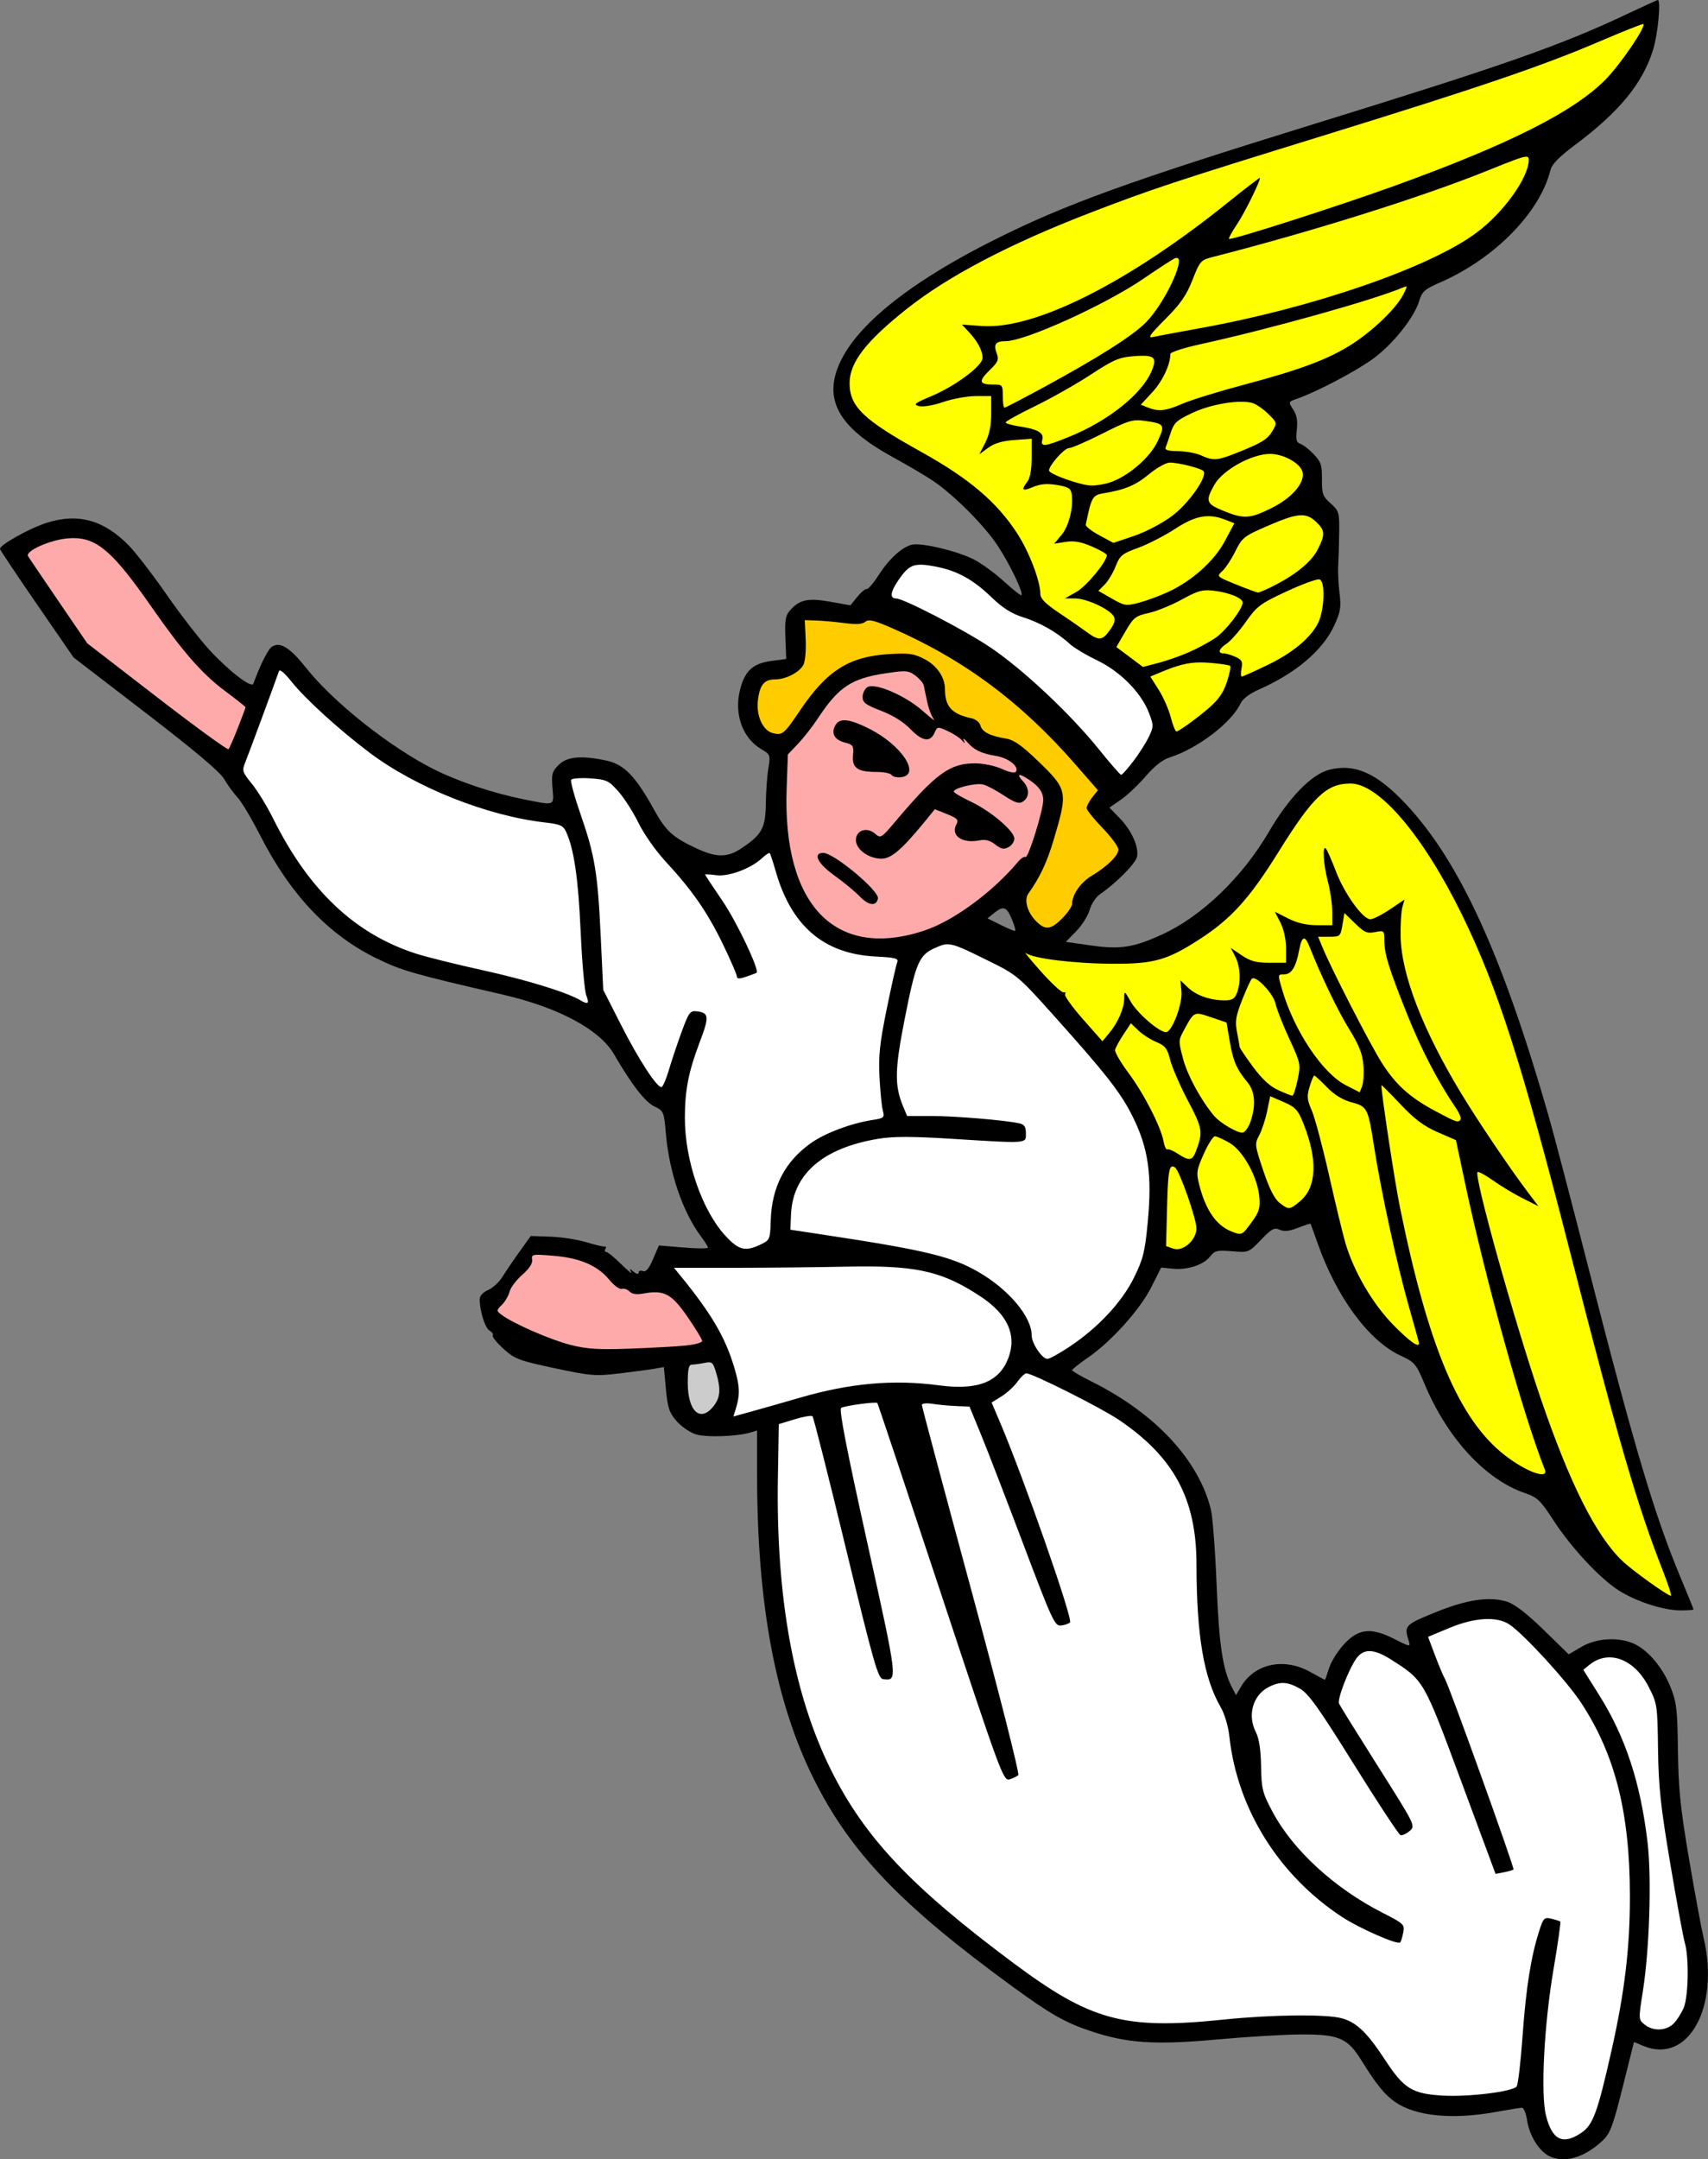
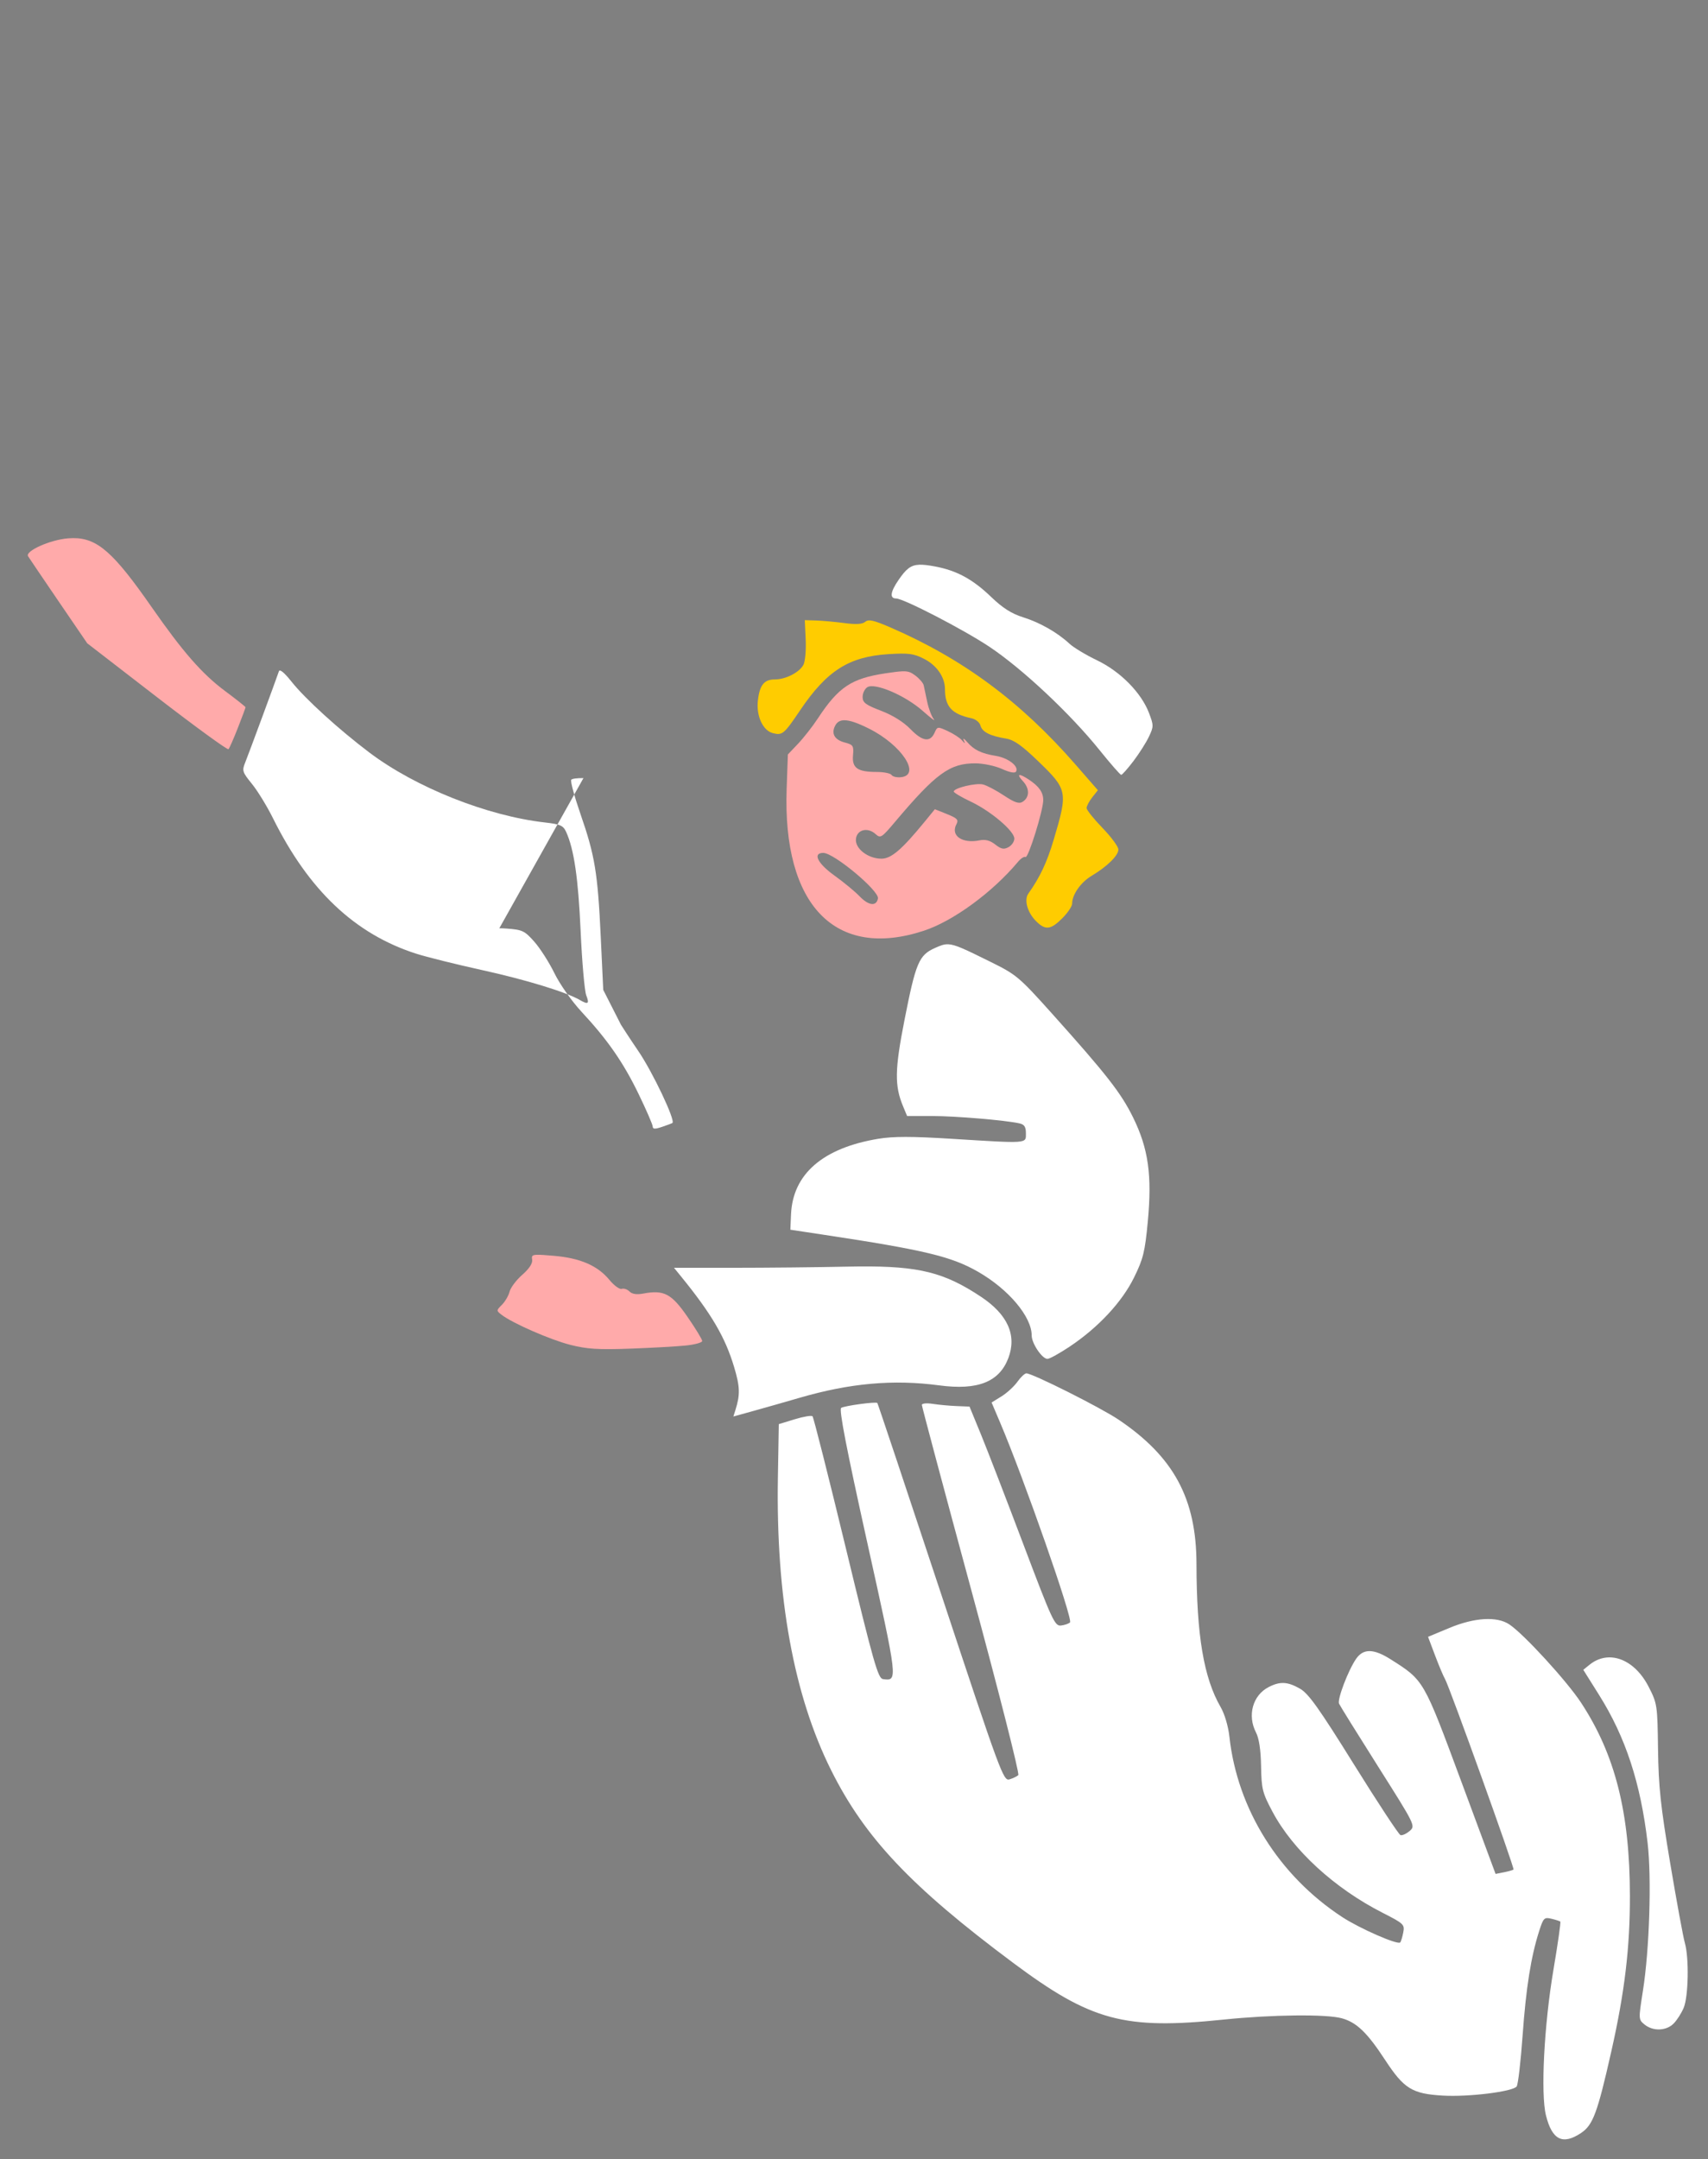
<svg xmlns="http://www.w3.org/2000/svg" version="1.1" viewBox="0 0 787.95 995.79">
  <rect x="0" y="0" width="787.95" height="995.79" fill="#808080" stroke="none" />
  <g stroke-width="1.333">
-     <path transform="translate(-81.786 -74.308)" d="m846.59 74.308c-0.259 0-6.742 2.957-14.406 6.572-30.517 14.395-56.23 23.431-142.92 50.221-86.825 26.831-115.92 37.352-148.67 53.77-43.231 21.671-68.697 43.447-73.557 62.898-3.471 13.896 4.557 25.25 26.273 37.156 7.191 3.943 15.697 8.944 18.9 11.115 9.784 6.629 23.889 20.802 29.963 30.107 5.655 8.664 11.851 21.633 10.826 22.658-0.286 0.286-3.925-2.592-8.086-6.394s-10.421-8.361-13.91-10.129c-7.755-3.93-24.299-7.844-28.594-6.766-4.624 1.161-10.505 6.565-15.334 14.09-2.338 3.644-4.787 6.492-5.439 6.33-0.653-0.162-2.613 1.466-4.357 3.619l-3.172 3.916-9.25-1.654c-10.208-1.824-14.119-1.018-18.461 3.801-2.236 2.482-2.599 4.503-2.281 12.766l0.377 9.818-6.973 0.924c-8.495 1.127-12.273 4.703-14.418 13.646-2.653 11.058 1.321 21.953 9.838 26.979 4.244 2.504 4.329 2.732 3.314 8.896-0.573 3.48-1.1 10.826-1.17 16.326-0.143 11.215-1.772 14.197-11.217 20.525-6.47 4.335-11.507 4.367-20.6 0.135-11.249-5.237-14.291-8.029-19.979-18.334-8.275-14.995-13.64-20.5-21.646-22.217-11.636-2.495-18.251-1.901-22.141 1.988-3.042 3.042-3.362 4.247-2.83 10.666 0.695 8.384 1.362 8.127-13.342 5.174-14.018-2.815-29.752-8.053-40.943-13.629-20.415-10.171-46.643-30.918-59.383-46.975-7.381-9.303-11.938-12.156-15.688-9.822-1.835 1.143-5.343 8.086-8.666 17.156-0.792 2.161-11.199-5.841-20.092-15.445-4.54-4.904-13.439-16.382-19.773-25.504-6.334-9.122-14.196-19.344-17.473-22.715-11.511-11.844-23.426-15.17-37.924-10.586-7.913 2.502-21.736 10.213-21.611 12.055 0.032 0.474 7.682 11.929 17 25.455l16.943 24.594 33.332 25.605c22.489 17.277 34.238 27.18 36.113 30.438 1.528 2.656 4.303 6.464 6.166 8.465 1.864 2 6.526 9.802 10.361 17.336 14.037 27.576 31.642 46.165 54.027 57.047 11.479 5.58 16.978 7.153 58 16.598 25.699 5.917 44.709 16.098 51.318 27.482 8.172 14.077 14.324 22.032 18.619 24.08 4.303 2.052 4.437 2.37 5.332 12.635 1.565 17.94 7.801 36.158 16.213 47.371 1.751 2.334 3.184 4.638 3.184 5.119 0 0.481-5.092 0.452-11.314-0.066l-11.312-0.941-2.699 6.293c-1.916 4.469-3.274 6.073-4.686 5.531-1.093-0.42-1.988-0.109-1.988 0.691 0 0.903-0.856 0.761-2.256-0.375-1.944-1.577-2.101-1.554-1.137 0.17 0.615 1.1-1.464-0.549-4.619-3.666-3.155-3.117-6.279-5.666-6.941-5.666s-0.824-0.616-0.359-1.367c0.464-0.751 0.349-1.248-0.256-1.102-0.605 0.146-4.438-0.75-8.52-1.99-4.082-1.241-11.523-2.394-16.537-2.564l-9.117-0.311-5.252 7.334c-2.889 4.033-6.437 9.25-7.885 11.594-1.448 2.344-4.392 5.04-6.543 5.992-2.475 1.096-3.899 2.713-3.879 4.406 0.065 5.47 2.526 13.174 4.574 14.32 1.164 0.651 1.819 1.664 1.457 2.25-0.362 0.586 1.876 3.355 4.973 6.156 5.182 4.687 7.062 5.398 23.596 8.916 16.74 3.562 18.786 3.724 30 2.391 6.619-0.787 13.91-1.766 16.201-2.178l4.164-0.748 0.957 10.209c0.812 8.668 1.554 10.89 4.902 14.703 2.169 2.471 6.099 5.203 8.732 6.072 4.704 1.552 19.106 1.088 25.41-0.82l3-0.908 4e-3 20.488c9e-3 59.47 8.439 104.7 26.125 140.16 16.945 33.976 40.243 58.3 91.871 95.918 17.336 12.632 24.036 16.447 35.789 20.387 16.862 5.652 29.656 6.513 58.211 3.912 13.567-1.236 30.968-2.284 38.668-2.33 17.67-0.105 21.729 1.615 28.098 11.904 6.887 11.127 10.782 15.932 15.623 19.268 9.491 6.539 26.264 8.2 46.279 4.584 5.867-1.06 11.348-1.941 12.182-1.955s1.914 2.631 2.4 5.877c1.032 6.885 5.439 14.023 10.123 16.393 6.928 3.506 16.369 0.765 24.779-7.195 3.416-3.233 4.715-6.71 9.186-24.584l5.205-20.818 4.354 1.818c20.589 8.602 35.32-17.81 27.777-49.799-1.074-4.556-4.12-21.055-6.769-36.666-3.965-23.36-4.864-32.159-5.076-49.717-0.228-18.856-0.62-22.245-3.371-29.176-3.576-9.009-10.182-16.933-16.689-20.021-7.037-3.339-17.443-2.776-24.436 1.322l-5.902 3.459-11.547-11.266c-7.508-7.324-13.347-11.851-16.689-12.941-8.153-2.659-18.743-1.101-33.525 4.934-13.905 5.676-14.256 6.063-12 13.209 0.858 2.717 0.529 2.664-6.885-1.105-10.727-5.455-16.573-4.709-23.445 2.99-2.748 3.079-5.694 7.923-6.545 10.764-0.851 2.841-1.678 5.164-1.836 5.164-0.158 0-3.2-1.629-6.762-3.619-12.095-6.76-25.636-3.893-31.928 6.758l-2.318 3.924-1.799-3.434c-4.329-8.262-6.028-19.562-7.16-47.629-0.636-15.767-1.827-31.349-2.647-34.629-5.718-22.883-25.762-44.352-54.992-58.9-4.94-2.459-8.991-4.82-9-5.248-0.01-0.428 3.271-3.044 7.291-5.812 10.795-7.435 24.005-22.115 29.221-32.473l4.549-9.031 5.375 0.512c6.838 0.652 14.161-1.749 17.229-5.648 2.121-2.697 3.254-2.967 10.086-2.4 7.67 0.636 7.716 0.619 13.383-5.295 4.872-5.084 6.103-5.749 8.6-4.635 2.102 0.938 4.464 0.691 8.484-0.889 3.064-1.204 5.66-2.045 5.769-1.869 0.109 0.175 1.573 4.22 3.252 8.986 8.801 24.992 23.644 45.081 38.303 51.842 6.503 2.999 7.119 3.729 11.068 13.139 10.519 25.06 28.088 44.082 46.48 50.322 5.497 1.865 7.006 3.314 12.893 12.387 8.197 12.634 21.292 26.722 30.08 32.361 8.043 5.161 20.787 9.281 28.705 9.281 3.235 0 5.881-0.21 5.881-0.469 0-0.258-2.626-6.737-5.836-14.398-12.073-28.818-21.315-59.866-42.805-143.8-7.792-30.433-15.978-61.634-18.189-69.334-21.291-74.131-41.037-117.32-65.684-143.67-13.519-14.452-23.602-19.007-35.486-16.027-8.163 2.047-18.681 12.842-27.869 28.602-12.166 20.868-31.027 39.02-49.176 47.328-13.304 6.09-19.348 7.033-32.83 5.119l-11.697-1.66 4.83-4.945c2.656-2.72 5.435-7.142 6.176-9.826 0.741-2.684 2.897-5.941 4.789-7.234 7.289-4.985 16.222-13.951 17.004-17.068 1.111-4.427-2.366-12.266-8.014-18.062l-4.658-4.781 5.373-3.723c2.954-2.047 8.089-6.902 11.41-10.789 3.95-4.624 7.758-7.611 11.016-8.637 12.823-4.038 28.688-16.132 32.695-24.928 0.924-2.028 4.174-4.489 8.398-6.357 17.217-7.614 29.603-18.154 34.881-29.682 2.831-6.184 3.178-8.339 2.373-14.781-0.519-4.148-0.792-9.944-0.605-12.877 0.186-2.933 0.391-9.733 0.455-15.111 0.11-9.287-0.088-9.96-3.959-13.416-3.654-3.264-4.067-4.414-4-11.133 0.066-6.519-0.432-8.021-3.826-11.566-2.146-2.241-4.921-4.4-6.166-4.795-1.814-0.576-2.133-1.866-1.611-6.496 0.463-4.108-0.019-6.798-1.664-9.309-2.308-3.523-2.303-3.536 1.873-4.992 8.815-3.073 26.422-12.294 34.547-18.092 9.273-6.617 19.374-19.166 21.715-26.979 1.306-4.36 2.503-5.414 9.717-8.557 25.122-10.945 46.021-32.272 50.885-51.93 0.63-2.545 4.111-6.093 11.096-11.307 20.647-15.413 31.399-28.51 36.225-44.125 2.208-7.143 3.687-22.859 2.15-22.859zm-302.11 418.88c1.563-0.014 2.665 1.596 4.148 5.129 1.229 2.926 1.829 5.319 1.334 5.318s-3.538-1.306-6.76-2.9l-5.856-2.898 3.004-2.434c1.773-1.435 3.059-2.205 4.129-2.215z" />
-     <path transform="translate(-81.786 -74.308)" d="m505.89 334.74c-4.071 0.157-6.18 2.087-9.562 7.004-3.811 5.539-4.208 8.566-1.123 8.566 3.415 0 31.068 14.308 42.98 22.238 15.196 10.117 37.327 30.864 50.832 47.656 5.06 6.291 9.567 11.439 10.016 11.439s2.981-2.851 5.629-6.334h0.002c2.648-3.483 5.865-8.548 7.15-11.256 2.219-4.675 2.22-5.228 0.029-10.963-3.574-9.359-13.213-19.119-23.973-24.275-5.092-2.441-10.806-5.878-12.699-7.639-5.582-5.191-13.602-9.759-21.441-12.213-5.285-1.654-9.383-4.263-14.668-9.34-8.59-8.252-15.964-12.24-26.1-14.113-2.965-0.548-5.222-0.843-7.072-0.771zm-294.82 48.824c-0.308-0.076-0.515 0.019-0.609 0.297-1.521 4.48-13.991 38.227-15.5 41.945-1.59 3.92-1.413 4.506 3.051 10 2.608 3.21 6.976 10.338 9.707 15.838 16.519 33.27 37.77 53.376 66.01 62.455 4.767 1.533 18.538 4.958 30.604 7.611 20.04 4.407 38.653 10.103 44.924 13.748 3.878 2.254 4.513 1.797 2.982-2.148-0.783-2.017-1.95-15.366-2.594-29.666-1.1-24.417-3.043-37.698-6.686-45.691-1.342-2.945-2.692-3.546-9.729-4.342-26.704-3.021-59.661-16.14-81.057-32.266-14.035-10.578-29.714-24.854-35.926-32.713-2.419-3.061-4.253-4.839-5.178-5.068zm139.88 49.572c-3.013-0.019-5.33 0.278-5.648 0.793-0.424 0.687 1.504 7.803 4.287 15.814 6.628 19.084 7.943 27.037 9.33 56.477l1.158 24.576 8.176 16.09c8.058 15.859 16.419 28.758 18.643 28.758 0.626 0 2.152-3.451 3.391-7.668 1.239-4.217 3.896-12.166 5.902-17.666 3.283-8.997 3.974-9.963 6.9-9.629 5.815 0.664 6.002 2.348 1.557 14.051-5.216 13.731-6.912 22.365-6.912 35.164 0 19.628 7.902 42.583 18.689 54.285 6.186 6.71 9.132 7.442 16.268 4.039 4.258-2.031 4.39-2.341 4.652-11 0.471-15.516 6.528-27.211 18.5-35.723 6.502-4.623 18.56-9.164 28.342-10.674 5.445-0.841 5.732-1.097 4.869-4.369-0.504-1.912-1.194-8.879-1.533-15.479-0.501-9.761 0.12-15.605 3.33-31.332 2.17-10.633 4.341-20.307 4.824-21.496 0.758-1.866-0.64-2.242-10.199-2.746-23.626-1.246-38.576-14.028-45.789-39.148-1.254-4.369-2.509-8.195-2.789-8.504-0.28-0.308-1.863 0.712-3.519 2.268-5.143 4.832-15.435 8.672-21.176 7.902-2.825-0.379-5.137-0.509-5.137-0.289s3.601 5.674 8 12.121c6.629 9.714 17.211 32.019 15.74 33.176-0.224 0.176-2.357 0.977-4.74 1.781-3.29 1.11-4.337 1.078-4.352-0.135-0.011-0.879-2.924-7.596-6.475-14.93-7.086-14.635-14.285-25.005-26.445-38.092-4.422-4.759-9.944-12.617-12.404-17.654-2.439-4.993-6.623-11.545-9.301-14.562-4.506-5.078-5.471-5.53-12.943-6.07-1.11-0.08-2.191-0.123-3.195-0.129zm168.27 76.637c-1.999-0.077-3.575 0.593-6.031 1.68-7.469 3.304-8.92 6.722-14.148 33.314-4.492 22.848-4.608 30.248-0.631 39.768l1.855 4.441h11.455c10.808 0 33.768 1.928 40.348 3.387 2.291 0.508 3 1.603 3 4.639 0 4.772 1.265 4.683-34.439 2.469-18.274-1.133-26.762-1.132-33.639 0.004-25.572 4.223-39.472 16.252-40.281 34.859l-0.307 7.074 15.334 2.316c46.468 7.02 59.039 10.037 71.332 17.117 14.089 8.115 24.668 20.701 24.668 29.352 0 3.652 4.809 10.785 7.271 10.785 0.967 0 5.575-2.545 10.242-5.656v-0.002c13.162-8.774 24.093-20.491 29.678-31.816 4.254-8.627 5.048-11.835 6.356-25.666 2.035-21.52 0.305-33.823-6.775-48.213-5.558-11.296-12.226-19.831-37.602-48.113-14.93-16.641-16.257-17.753-28.088-23.598-11.753-5.806-16.266-8.012-19.598-8.141zm-41.041 148.58c-1.852 0.015-3.776 0.045-5.777 0.088-13.567 0.291-37.043 0.529-52.17 0.531l-27.504 0.004 3.256 4c14.041 17.255 20.345 28.005 24.459 41.715 2.742 9.137 2.852 12.809 0.605 19.908l-0.934 2.955 9.385-2.602c5.162-1.43 14.677-4.141 21.145-6.023 23.288-6.778 43.256-8.556 64.445-5.734 17.773 2.366 27.714-1.573 31.895-12.639 3.962-10.485-0.326-20.052-12.65-28.232-16.775-11.135-28.38-14.197-56.154-13.971zm77.113 49.291c-0.757 0-2.628 1.758-4.158 3.906-1.53 2.148-4.832 5.173-7.34 6.723l-4.559 2.818 3.885 9.131c11.03 25.921 33.744 90.824 32.293 92.275-0.588 0.588-2.453 1.237-4.144 1.441-2.87 0.347-4.041-2.178-17.441-37.629-7.9-20.9-16.706-43.699-19.57-50.666l-5.209-12.668-5.99-0.238c-3.295-0.132-8.24-0.591-10.99-1.018-2.84-0.441-5-0.222-5 0.504 0 0.703 10.271 39.158 22.824 85.457 12.649 46.652 22.31 84.658 21.668 85.254-0.637 0.591-2.475 1.472-4.084 1.957-2.806 0.847-4.102-2.675-31.732-86.139-15.845-47.862-28.995-87.207-29.221-87.434-0.688-0.688-15.065 1.259-16.684 2.26-1.071 0.662 2.444 18.803 12.012 61.992 14.232 64.248 14.202 63.985 7.275 63.08-2.294-0.3-4.362-7.591-17.117-60.342-7.979-33-14.905-60.391-15.391-60.867-0.486-0.476-4.184 0.146-8.217 1.381l-7.334 2.246-0.418 24.619c-0.936 55.176 7.299 100.42 24.568 135 15.562 31.158 36.835 53.67 83.85 88.73 36.067 26.896 51.31 31.006 97.334 26.24 22.092-2.288 47.304-2.561 54.404-0.59 6.838 1.899 11.687 6.564 19.967 19.209 8.707 13.297 12.488 15.627 26.691 16.449 11.875 0.688 32.18-1.827 34-4.211 0.645-0.845 1.881-11.437 2.744-23.537 1.571-22.018 3.871-36.453 7.699-48.332 1.893-5.874 2.299-6.27 5.602-5.479 1.958 0.469 3.798 1.057 4.09 1.307s-1.128 10.216-3.152 22.146c-4.333 25.531-5.965 57.299-3.457 67.277 2.845 11.322 7.713 13.738 16.215 8.049 5.469-3.659 7.532-9.233 13.934-37.635 6.162-27.339 8.602-47.759 8.57-71.734-0.05-38.4-6.802-65.088-22.529-89.041-6.598-10.048-26.526-31.78-33.145-36.145-5.73-3.779-16.037-3.155-27.633 1.672l-9.816 4.086 3.231 8.58c1.776 4.719 3.85 9.63 4.609 10.914 1.976 3.341 32.16 87.262 31.59 87.832-0.261 0.261-2.23 0.822-4.377 1.246l-3.902 0.771-15.883-42.797c-17.4-46.89-17.12-46.403-32.502-56.158-7.87-4.991-12.631-5.058-15.965-0.227-3.638 5.273-8.745 18.672-7.871 20.65 0.409 0.925 8.525 13.982 18.037 29.016 17.22 27.216 17.283 27.344 14.537 29.711-1.517 1.307-3.417 2.162-4.223 1.898-0.806-0.263-10.465-14.933-21.465-32.6-16.065-25.801-20.953-32.668-24.848-34.898-5.763-3.301-9.254-3.482-14.529-0.754-7.322 3.786-9.892 13.034-5.814 20.92 1.415 2.737 2.212 8.032 2.346 15.6 0.186 10.529 0.616 12.232 5.301 21.018 9.441 17.707 28.554 35.231 50.756 46.539 9.834 5.008 10.242 5.402 9.518 9.137-0.416 2.147-1.046 4.192-1.4 4.547-1.213 1.213-18.652-6.422-26.727-11.701-29.195-19.087-48.404-49.785-52.061-83.195-0.524-4.792-2.214-10.488-4.049-13.66-7.781-13.447-11.089-33.036-11.139-65.947-0.045-30.122-10.443-49.404-35.896-66.568-8.232-5.551-39.745-21.377-42.566-21.377zm268.69 130.99c-3.099 0.07-6.155 1.175-8.916 3.41l-2.863 2.318 7.387 11.768c12.123 19.31 19.074 40.534 22.279 68.031 1.893 16.237 0.86 49.109-2.141 68.146-2.091 13.266-2.086 13.344 0.77 15.666 3.876 3.151 9.962 2.946 13.357-0.449 1.531-1.531 3.632-4.812 4.668-7.291 2.198-5.261 2.512-23.109 0.527-29.934-0.745-2.562-3.771-19.02-6.725-36.572-4.458-26.493-5.416-35.456-5.644-52.766-0.269-20.337-0.375-21.047-4.316-28.75-4.54-8.871-11.565-13.731-18.383-13.578z" fill="#fff" />
-     <path transform="translate(-81.786 -74.308)" d="m410.97 722.79c3.148-4.002 3.446-7.898 1.184-15.45-1.466-4.893-1.862-5.216-5.5-4.488-2.156 0.431-4.745 0.784-5.754 0.784-1.361 0-1.833 2.157-1.833 8.37 0 13.212 5.835 18.498 11.903 10.784z" fill="#ccc" />
-     <path transform="translate(-81.786 -74.308)" d="m839.91 85.382c-0.232-0.232-9.368 3.406-20.303 8.084-26.237 11.225-55.396 21.153-127.88 43.537-68.156 21.047-78.785 24.564-106.67 35.299-37.386 14.394-65.938 29.345-85.064 44.545-18.775 14.92-26.268 24.659-26.268 34.141 0 10.802 6.272 16.853 32.627 31.477 22.496 12.482 35.177 23.219 44.709 37.85 5.465 8.388 10.664 21.972 10.664 27.867 0 2.159 2.275 4.494 8.332 8.551 4.583 3.07 10.373 7.08 12.865 8.912 5.868 4.314 7.335 4.199 10.928-0.846 2.178-3.059 2.624-4.751 1.672-6.332-2.003-3.324-12.484-8.155-17.746-8.18l-4.719-0.021 5.334-3.008c4.613-2.601 14-13.956 14-16.936 0-0.56-3.102-2.354-6.893-3.984-5.101-2.195-8.259-2.745-12.152-2.123l-5.26 0.84 3.404-4.045c3.396-4.036 5.557-12.699 4.688-18.799-0.378-2.656-1.498-3.357-6.766-4.236-4.555-0.76-7.616-0.508-11 0.906-5.074 2.12-5.694 1.535-2.647-2.494 1.25-1.653 1.959-5.687 1.959-11.16v-8.572l-8.004 0.58c-5.545 0.401-9.255 1.504-12.076 3.59l-4.072 3.01 2.742-5.377c1.872-3.67 2.742-7.931 2.742-13.428v-8.055h-7.125c-3.918 0-10.669 1.223-15 2.719-4.549 1.571-9.263 2.374-11.162 1.902-2.86-0.71-2.109-1.313 5.773-4.639 11.078-4.674 23.514-13.963 23.514-17.564 0-3.374-2.197-7.564-6.248-11.912l-3.254-3.494 9.27 0.662c24.244 1.735 67.305-19.87 113.23-56.811 8.25-6.636 15-11.811 15-11.502 0 1.844-7.24 16.437-10.695 21.557-2.253 3.338-3.869 6.295-3.592 6.572 0.814 0.814 50.256-15.021 76.287-24.434 52.707-19.058 82.674-34.132 97.334-48.963 6.872-6.952 18.784-24.419 17.518-25.686zm-54.162 61.203c-1.897 0.067-6.528 1.871-17.689 6.381-30.201 12.204-81.04 28.176-127.12 39.938-5.152 1.315-5.652 1.895-9.02 10.479-2.791 7.113-5.516 11.045-12.547 18.1-7.185 7.21-8.313 8.857-5.646 8.244 1.833-0.422 11.733-2.281 22-4.135 51.634-9.321 105.26-27.809 126.92-43.752 12.577-9.258 24.298-25.462 24.383-33.707 0.01-1.002-0.143-1.587-1.281-1.547zm-160.95 46.672c-0.252-0.042-0.564 0.004-0.939 0.148-1.026 0.394-7.475 4.567-14.332 9.275-17.531 12.037-54.787 28.961-63.754 28.961-4.748 0-5.786 1.427-4.154 5.719 1.064 2.799 0.587 3.919-3.272 7.658-5.248 5.087-4.91 6.623 1.457 6.623 4.464 0 4.588 0.143 4.588 5.332 0 2.933 0.359 5.334 0.799 5.334 0.44 0 8.691-4.29 18.334-9.533 25.113-13.655 40.674-23.533 46.848-29.736 8.563-8.604 18.203-29.146 14.426-29.781zm105.4 13.211c-0.3 0.063-0.745 0.242-1.338 0.492-13.712 5.782-61.409 19.116-93.469 26.131-7.517 1.645-13.67 3.642-13.674 4.438-0.025 4.914-3.599 12.525-8.25 17.57l-5.389 5.846 3.156 1.264c5.006 2.004 8.325 1.652 15.99-1.701 3.941-1.724 16.767-5.683 28.5-8.797 26.121-6.932 39.188-11.853 49.955-18.812 9.69-6.263 20.17-16.388 23.373-22.582 1.639-3.17 2.045-4.035 1.145-3.848zm-120.84 31.908c-1.243-0.017-2.747 0.055-4.537 0.191-6.748 0.516-9.348 1.63-19.836 8.5-6.639 4.349-18.19 10.882-25.668 14.52-7.478 3.637-13.594 7.02-13.594 7.516 0 0.496 2.849 1.329 6.332 1.852 8.486 1.272 11.412 2.969 10.584 6.135-0.912 3.488 1.06 3.262 12.604-1.435 17.895-7.283 33.423-19.714 37.846-30.299 2.166-5.184 1.657-6.906-3.731-6.979zm44.297 21.219c-6.55 0.142-15.308 2.084-21.66 5.057-7.321 3.426-8.617 4.597-10.09 9.127-0.929 2.858-2.001 5.947-2.381 6.863-0.495 1.194 1.135 1.683 5.754 1.727 3.544 0.033 8.245 0.883 10.445 1.891 5.55 2.541 7.548 2.449 15.617-0.723 12.322-4.843 15.112-6.512 17.43-10.436 2.238-3.788 2.215-3.88-2.031-8.031-2.362-2.309-5.711-4.554-7.441-4.988-1.521-0.382-3.459-0.533-5.643-0.486zm-46.693 8.523c-3.718-0.091-6.827 1.219-16.572 6.133-7.333 3.697-14.312 6.723-15.508 6.723-2.102 0-9.158 7.952-9.158 10.32 0 1.653 14.525 6.82 19.467 6.926 2.274 0.049 6.173-0.594 8.666-1.428 8.408-2.811 18.524-11.533 21.949-18.926 3.589-7.746 3.327-8.157-6.082-9.488-1.012-0.143-1.904-0.239-2.762-0.26zm60.676 15.523c-8.354 0-21.697 7.374-25.561 14.127-4.327 7.563-3.897 8.867 3.978 12.082 9.541 3.895 12.296 3.742 22.334-1.24 9.142-4.538 15.109-11.257 14.389-16.203-0.606-4.165-8.554-8.766-15.141-8.766zm-46.197 4c-1.705 0-5.987 2.384-9.514 5.299-6.258 5.171-11.133 7.22-21.107 8.867-5.016 0.829-5.564 1.801-8.141 14.5-0.149 0.733 2.658 2.915 6.236 4.848l6.506 3.514 9.484-3.201c5.352-1.806 12.97-5.79 17.484-9.145 7.603-5.65 16.35-17.957 14.682-20.656-0.792-1.281-11.447-4.025-15.631-4.025zm60.896 24.285c-3.333-0.055-7.874 1.506-15.623 4.852-11.058 4.774-11.852 5.396-15.029 11.771-1.845 3.702-4.568 7.828-6.051 9.17-2.66 2.407-2.575 2.489 6.363 6.111 4.982 2.019 9.529 3.702 10.104 3.74 0.574 0.038 3.875-1.375 7.334-3.141 10.323-5.268 17.384-11.097 20.252-16.719 3.538-6.934 3.414-8.873-0.824-12.801-2.071-1.919-3.933-2.941-6.525-2.984zm-43.346 0.436c-4.535 0.055-9.066 1.904-15.035 5.793-4.938 3.217-12.657 7.182-17.154 8.811-7.378 2.672-8.39 3.502-10.342 8.494-1.19 3.043-3.47 6.839-5.066 8.435l-2.902 2.902 6.221 3.562c5.855 3.353 6.587 3.465 12.496 1.906 3.453-0.911 9.482-3.133 13.396-4.938 11.15-5.141 21.315-14.253 26.271-23.553l4.34-8.141-3.746-1.488c-3.034-1.205-5.758-1.818-8.479-1.785zm51.314 29.121c-1.604-0.035-8.022 2.331-14.889 5.518-12.239 5.68-13.766 6.821-18.883 14.076-3.062 4.342-7.049 8.864-8.857 10.049-3.668 2.404-4.299 4.516-1.35 4.516 1.065 0 3.517 0.718 5.447 1.598 2.913 1.327 3.382 2.234 2.762 5.334-0.411 2.054-0.355 3.734 0.123 3.734 0.478 0 5.926-2.447 12.107-5.439 13.071-6.327 22.093-14.569 24.182-22.092 2.039-7.343 1.836-16.401-0.387-17.254-0.063-0.024-0.149-0.037-0.256-0.039zm-51.199 5.041c-3.528-0.074-6.036 0.925-12.078 4.246-4.763 2.618-11.655 5.421-15.316 6.231-6.096 1.347-7.003 2.07-10.791 8.582l-4.137 7.111 6.137 4.592 6.135 4.592 7.137-1.863c3.925-1.024 10.327-3.273 14.227-4.998 3.9-1.724 9.316-4.647 12.037-6.496 4.783-3.25 12.582-13.364 12.594-16.332 8e-3 -2.072-6.187-4.617-13.283-5.457-0.979-0.116-1.846-0.19-2.66-0.207zm-3.455 33.273c-5.897-0.007-10.564 1.249-18.896 4.725l-4.301 1.795 3.873 6.107c2.13 3.359 4.629 9.057 5.553 12.662 0.924 3.605 2.122 6.555 2.66 6.555 0.539 0 3.875-2.176 7.414-4.834 10.783-8.098 13.607-11.324 15.869-18.135 1.194-3.596 1.844-6.865 1.443-7.266-0.4-0.4-4.574-1.037-9.275-1.414-1.552-0.125-2.979-0.194-4.34-0.195z" fill="#ff0" />
+     <path transform="translate(-81.786 -74.308)" d="m505.89 334.74c-4.071 0.157-6.18 2.087-9.562 7.004-3.811 5.539-4.208 8.566-1.123 8.566 3.415 0 31.068 14.308 42.98 22.238 15.196 10.117 37.327 30.864 50.832 47.656 5.06 6.291 9.567 11.439 10.016 11.439s2.981-2.851 5.629-6.334h0.002c2.648-3.483 5.865-8.548 7.15-11.256 2.219-4.675 2.22-5.228 0.029-10.963-3.574-9.359-13.213-19.119-23.973-24.275-5.092-2.441-10.806-5.878-12.699-7.639-5.582-5.191-13.602-9.759-21.441-12.213-5.285-1.654-9.383-4.263-14.668-9.34-8.59-8.252-15.964-12.24-26.1-14.113-2.965-0.548-5.222-0.843-7.072-0.771zm-294.82 48.824c-0.308-0.076-0.515 0.019-0.609 0.297-1.521 4.48-13.991 38.227-15.5 41.945-1.59 3.92-1.413 4.506 3.051 10 2.608 3.21 6.976 10.338 9.707 15.838 16.519 33.27 37.77 53.376 66.01 62.455 4.767 1.533 18.538 4.958 30.604 7.611 20.04 4.407 38.653 10.103 44.924 13.748 3.878 2.254 4.513 1.797 2.982-2.148-0.783-2.017-1.95-15.366-2.594-29.666-1.1-24.417-3.043-37.698-6.686-45.691-1.342-2.945-2.692-3.546-9.729-4.342-26.704-3.021-59.661-16.14-81.057-32.266-14.035-10.578-29.714-24.854-35.926-32.713-2.419-3.061-4.253-4.839-5.178-5.068zm139.88 49.572c-3.013-0.019-5.33 0.278-5.648 0.793-0.424 0.687 1.504 7.803 4.287 15.814 6.628 19.084 7.943 27.037 9.33 56.477l1.158 24.576 8.176 16.09s3.601 5.674 8 12.121c6.629 9.714 17.211 32.019 15.74 33.176-0.224 0.176-2.357 0.977-4.74 1.781-3.29 1.11-4.337 1.078-4.352-0.135-0.011-0.879-2.924-7.596-6.475-14.93-7.086-14.635-14.285-25.005-26.445-38.092-4.422-4.759-9.944-12.617-12.404-17.654-2.439-4.993-6.623-11.545-9.301-14.562-4.506-5.078-5.471-5.53-12.943-6.07-1.11-0.08-2.191-0.123-3.195-0.129zm168.27 76.637c-1.999-0.077-3.575 0.593-6.031 1.68-7.469 3.304-8.92 6.722-14.148 33.314-4.492 22.848-4.608 30.248-0.631 39.768l1.855 4.441h11.455c10.808 0 33.768 1.928 40.348 3.387 2.291 0.508 3 1.603 3 4.639 0 4.772 1.265 4.683-34.439 2.469-18.274-1.133-26.762-1.132-33.639 0.004-25.572 4.223-39.472 16.252-40.281 34.859l-0.307 7.074 15.334 2.316c46.468 7.02 59.039 10.037 71.332 17.117 14.089 8.115 24.668 20.701 24.668 29.352 0 3.652 4.809 10.785 7.271 10.785 0.967 0 5.575-2.545 10.242-5.656v-0.002c13.162-8.774 24.093-20.491 29.678-31.816 4.254-8.627 5.048-11.835 6.356-25.666 2.035-21.52 0.305-33.823-6.775-48.213-5.558-11.296-12.226-19.831-37.602-48.113-14.93-16.641-16.257-17.753-28.088-23.598-11.753-5.806-16.266-8.012-19.598-8.141zm-41.041 148.58c-1.852 0.015-3.776 0.045-5.777 0.088-13.567 0.291-37.043 0.529-52.17 0.531l-27.504 0.004 3.256 4c14.041 17.255 20.345 28.005 24.459 41.715 2.742 9.137 2.852 12.809 0.605 19.908l-0.934 2.955 9.385-2.602c5.162-1.43 14.677-4.141 21.145-6.023 23.288-6.778 43.256-8.556 64.445-5.734 17.773 2.366 27.714-1.573 31.895-12.639 3.962-10.485-0.326-20.052-12.65-28.232-16.775-11.135-28.38-14.197-56.154-13.971zm77.113 49.291c-0.757 0-2.628 1.758-4.158 3.906-1.53 2.148-4.832 5.173-7.34 6.723l-4.559 2.818 3.885 9.131c11.03 25.921 33.744 90.824 32.293 92.275-0.588 0.588-2.453 1.237-4.144 1.441-2.87 0.347-4.041-2.178-17.441-37.629-7.9-20.9-16.706-43.699-19.57-50.666l-5.209-12.668-5.99-0.238c-3.295-0.132-8.24-0.591-10.99-1.018-2.84-0.441-5-0.222-5 0.504 0 0.703 10.271 39.158 22.824 85.457 12.649 46.652 22.31 84.658 21.668 85.254-0.637 0.591-2.475 1.472-4.084 1.957-2.806 0.847-4.102-2.675-31.732-86.139-15.845-47.862-28.995-87.207-29.221-87.434-0.688-0.688-15.065 1.259-16.684 2.26-1.071 0.662 2.444 18.803 12.012 61.992 14.232 64.248 14.202 63.985 7.275 63.08-2.294-0.3-4.362-7.591-17.117-60.342-7.979-33-14.905-60.391-15.391-60.867-0.486-0.476-4.184 0.146-8.217 1.381l-7.334 2.246-0.418 24.619c-0.936 55.176 7.299 100.42 24.568 135 15.562 31.158 36.835 53.67 83.85 88.73 36.067 26.896 51.31 31.006 97.334 26.24 22.092-2.288 47.304-2.561 54.404-0.59 6.838 1.899 11.687 6.564 19.967 19.209 8.707 13.297 12.488 15.627 26.691 16.449 11.875 0.688 32.18-1.827 34-4.211 0.645-0.845 1.881-11.437 2.744-23.537 1.571-22.018 3.871-36.453 7.699-48.332 1.893-5.874 2.299-6.27 5.602-5.479 1.958 0.469 3.798 1.057 4.09 1.307s-1.128 10.216-3.152 22.146c-4.333 25.531-5.965 57.299-3.457 67.277 2.845 11.322 7.713 13.738 16.215 8.049 5.469-3.659 7.532-9.233 13.934-37.635 6.162-27.339 8.602-47.759 8.57-71.734-0.05-38.4-6.802-65.088-22.529-89.041-6.598-10.048-26.526-31.78-33.145-36.145-5.73-3.779-16.037-3.155-27.633 1.672l-9.816 4.086 3.231 8.58c1.776 4.719 3.85 9.63 4.609 10.914 1.976 3.341 32.16 87.262 31.59 87.832-0.261 0.261-2.23 0.822-4.377 1.246l-3.902 0.771-15.883-42.797c-17.4-46.89-17.12-46.403-32.502-56.158-7.87-4.991-12.631-5.058-15.965-0.227-3.638 5.273-8.745 18.672-7.871 20.65 0.409 0.925 8.525 13.982 18.037 29.016 17.22 27.216 17.283 27.344 14.537 29.711-1.517 1.307-3.417 2.162-4.223 1.898-0.806-0.263-10.465-14.933-21.465-32.6-16.065-25.801-20.953-32.668-24.848-34.898-5.763-3.301-9.254-3.482-14.529-0.754-7.322 3.786-9.892 13.034-5.814 20.92 1.415 2.737 2.212 8.032 2.346 15.6 0.186 10.529 0.616 12.232 5.301 21.018 9.441 17.707 28.554 35.231 50.756 46.539 9.834 5.008 10.242 5.402 9.518 9.137-0.416 2.147-1.046 4.192-1.4 4.547-1.213 1.213-18.652-6.422-26.727-11.701-29.195-19.087-48.404-49.785-52.061-83.195-0.524-4.792-2.214-10.488-4.049-13.66-7.781-13.447-11.089-33.036-11.139-65.947-0.045-30.122-10.443-49.404-35.896-66.568-8.232-5.551-39.745-21.377-42.566-21.377zm268.69 130.99c-3.099 0.07-6.155 1.175-8.916 3.41l-2.863 2.318 7.387 11.768c12.123 19.31 19.074 40.534 22.279 68.031 1.893 16.237 0.86 49.109-2.141 68.146-2.091 13.266-2.086 13.344 0.77 15.666 3.876 3.151 9.962 2.946 13.357-0.449 1.531-1.531 3.632-4.812 4.668-7.291 2.198-5.261 2.512-23.109 0.527-29.934-0.745-2.562-3.771-19.02-6.725-36.572-4.458-26.493-5.416-35.456-5.644-52.766-0.269-20.337-0.375-21.047-4.316-28.75-4.54-8.871-11.565-13.731-18.383-13.578z" fill="#fff" />
    <path transform="translate(-81.786 -74.308)" d="m115.41 322.47c-0.756 0.007-1.527 0.046-2.32 0.111-8.259 0.685-19.825 5.878-18.361 8.244 0.55 0.889 6.916 10.287 14.148 20.883l13.15 19.264 32.184 24.84c17.701 13.661 32.544 24.461 32.984 24 0.441-0.461 2.391-4.896 4.334-9.854 1.943-4.958 3.531-9.224 3.531-9.482 0-0.258-4.252-3.633-9.449-7.498-10.574-7.863-19.462-18.016-33.852-38.672-17.477-25.089-25.016-31.944-36.35-31.836zm382.61 61.428c-1.73 0.063-4.072 0.377-7.566 0.896-15.875 2.361-21.819 6.31-31.385 20.846-2.413 3.667-6.508 8.901-9.102 11.633l-4.715 4.969-0.561 15.777c-1.913 53.783 22.46 78.973 63.361 65.486 13.53-4.461 31.604-17.698 43.393-31.783 1.31-1.565 2.86-2.551 3.445-2.189 1.229 0.76 8.172-21.529 8.172-26.234 0-3.599-1.903-6.316-6.629-9.463-4.657-3.101-5.966-2.723-2.703 0.779 3.133 3.363 3.055 7.424-0.18 9.451-1.671 1.047-3.682 0.367-8.639-2.916-3.554-2.354-7.878-4.636-9.609-5.07-3.322-0.834-13.62 1.667-13.506 3.279 0.037 0.521 3.55 2.596 7.809 4.611 9.284 4.394 20.125 13.587 20.125 17.068 0 1.379-1.218 3.159-2.705 3.955-2.156 1.154-3.394 0.903-6.109-1.232-2.393-1.882-4.547-2.45-7.246-1.91-8.043 1.609-13.471-2.192-10.652-7.459 1.078-2.014 0.398-2.741-4.338-4.641l-5.617-2.254-4.666 5.705c-10.542 12.887-15.461 17.104-19.953 17.104-6.245 0-12.304-4.7-11.789-9.145 0.497-4.293 5.415-5.5 9.041-2.219 2.273 2.058 2.789 1.74 8.891-5.496 18.984-22.513 25.369-27.164 37.23-27.111 3.619 0.016 9.117 1.181 12.217 2.588 3.531 1.603 5.945 2.059 6.463 1.221 1.468-2.376-3.517-6.284-9.219-7.229-6.816-1.129-10.148-2.736-13.33-6.432-1.347-1.564-2.053-1.944-1.568-0.844 0.783 1.778 0.687 1.778-0.883 0-0.971-1.1-3.902-2.987-6.512-4.191-4.601-2.124-4.784-2.102-6 0.66-2.054 4.665-5.601 4.182-11.125-1.51-3.239-3.338-8.204-6.441-13.613-8.506-7.115-2.717-8.516-3.764-8.516-6.373 0-1.717 0.976-3.739 2.17-4.492 3.491-2.202 17.494 3.785 25.559 10.928 3.816 3.38 6.106 5.084 5.088 3.789-1.018-1.295-2.379-4.893-3.025-7.996s-1.369-6.518-1.603-7.588-1.974-3.1-3.865-4.512c-1.97-1.471-3.15-2.057-6.033-1.951zm-26.777 22.566c2.546-0.028 6.212 1.249 11.471 3.877 14.969 7.48 24.114 21.298 14.809 22.375-1.947 0.225-3.933-0.225-4.412-1s-3.574-1.41-6.879-1.41c-8.847 0-11.446-1.823-10.928-7.664 0.391-4.401 0.076-4.896-3.764-5.904-4.795-1.259-6.416-4.139-4.424-7.861 0.846-1.58 2.147-2.391 4.127-2.412zm-9.646 61.176c4.895 0 25.886 17.506 25.209 21.023-0.723 3.754-4.29 3.325-8.473-1.016-2.164-2.246-7.385-6.553-11.602-9.572-7.782-5.571-10.176-10.436-5.135-10.436zm-131.96 185.33c-2.516 0.043-2.623 0.663-2.359 2.217 0.29 1.712-1.299 4.156-4.561 7.019-2.753 2.417-5.387 5.916-5.854 7.773-0.466 1.858-2.051 4.581-3.523 6.053-2.624 2.624-2.627 2.716-0.141 4.625 5.109 3.922 22.5 11.52 31.725 13.859 7.662 1.943 12.927 2.277 27.479 1.746 9.9-0.361 21.449-1.005 25.666-1.432 4.217-0.426 7.668-1.371 7.668-2.1 0-0.729-3.065-5.758-6.811-11.176-7.377-10.672-10.842-12.489-20.393-10.697-3.026 0.568-5.138 0.249-6.346-0.959-0.995-0.995-2.609-1.543-3.588-1.217-0.979 0.326-3.524-1.523-5.654-4.107-5.468-6.634-13.487-10.103-25.74-11.139-3.683-0.311-6.059-0.493-7.568-0.467z" fill="#faa" />
    <path transform="translate(-81.786 -74.308)" d="m571.86 497.77c2.493-2.493 4.533-5.523 4.533-6.733 0-4.173 3.95-9.819 8.968-12.817 7.206-4.307 12.366-9.37 12.366-12.135 0-1.313-3.3-5.794-7.333-9.958s-7.333-8.297-7.333-9.184c0-0.887 1.17-3.101 2.601-4.919l2.601-3.307-10.357-11.873c-25.274-28.974-51.837-48.647-85.269-63.15-7.803-3.385-10.145-3.911-11.692-2.628-1.351 1.121-4.239 1.299-9.576 0.589-4.203-0.559-10.042-1.091-12.975-1.184l-5.333-0.168 0.411 8.942c0.226 4.918-0.241 10.162-1.04 11.653-1.876 3.506-8.182 6.739-13.142 6.739-4.996 0-7.062 2.566-7.875 9.78-0.799 7.089 2.319 13.836 6.928 14.993 4.384 1.1 5.128 0.476 12.575-10.561 12.319-18.255 22.531-24.74 40.753-25.877 9.272-0.578 11.631-0.266 16.415 2.175 5.883 3.001 9.642 8.461 9.642 14.004 0 8.003 3.15 11.464 12.174 13.379 1.979 0.42 3.809 1.899 4.2 3.393 0.766 2.928 4.464 4.807 11.784 5.989 3.645 0.589 7.293 3.16 14.915 10.516 13.505 13.032 13.688 13.964 7.076 36.157-3.123 10.483-6.303 17.234-11.701 24.845-2.041 2.878-0.41 8.7 3.545 12.655 4.324 4.324 6.765 4.06 12.14-1.315z" fill="#fc0" />
-     <path transform="translate(-81.786 -74.308)" d="m704.77 435.64c-10.959 0-17.274 5.995-33.084 31.4-13.47 21.646-21.912 30.988-36.547 40.447-14.908 9.636-21.084 11.372-40.074 11.273-17.834-0.092-36.732-2.414-40-4.914-1.1-0.842 2.013 2.968 6.916 8.465 4.903 5.497 9.597 9.829 10.432 9.627 0.835-0.201 1.165 0.204 0.734 0.9-0.43 0.696 3.267 5.855 8.217 11.463l9 10.195 3.131-3.762c4.091-4.917 6.898-11.423 6.926-16.053 0.021-3.6 0.111-3.555 3.008 1.56 3.035 5.358 13.09 14.062 16.244 14.062 2.767 0 7.706-13 7.15-18.822l-0.486-5.098 3.465 3.318c3.839 3.678 10.286 5.936 16.955 5.936 3.47 0 4.645-0.708 5.676-3.42 1.919-5.047 1.583-12.168-0.791-16.758l-2.092-4.043 5.068 3.443c4.001 2.719 6.686 3.443 12.758 3.443h7.689v-6.721c0-4.012-1.039-8.756-2.578-11.773l-2.578-5.055 6.137 3.107c4.144 2.098 8.447 3.107 13.246 3.107h7.107l-0.016-6.332c-9e-3 -3.483-0.902-9.635-1.984-13.668-2.125-7.916-2.685-17.326-0.908-15.266 0.601 0.697 2.698 5.466 4.658 10.6 3.881 10.162 12.28 21.834 15.783 21.936 1.21 0.035 5.26-1.995 9.002-4.514l6.805-4.58-1.004 3.58c-0.552 1.968-0.908 8.136-0.793 13.705 0.359 17.397 10.238 42.912 27.906 72.076 7.9 13.041 22.429 34.566 30.781 45.604l4.898 6.473-7.231-3.629c-3.977-1.996-10.14-5.701-13.695-8.232-3.555-2.531-6.786-4.28-7.178-3.889-1.752 1.752 16.97 68.821 29.152 104.44 13.414 39.218 25.394 63.082 37.553 74.799 4.484 4.321 20.733 16.001 22.475 16.156 0.48 0.043-1.167-5.117-3.66-11.467h0.002c-11.943-30.421-20.614-60.21-43.018-147.79-22.135-86.527-33.285-121.29-49.611-154.67-17.89-36.575-38.36-60.666-51.547-60.666zm-2.758 59.73-0.924 5.469c-0.895 5.297-1.084 5.467-6.072 5.467h-5.148l2.066 5c4.14 10.017 21.803 44.406 27.18 52.92 6.534 10.346 12.955 16.134 25.053 22.588 9.605 5.124 10.395 5.384 11.41 3.742 0.368-0.596-0.524-2.846-1.984-5-8.512-12.556-16.258-27.462-22.822-43.916-8.432-21.137-10.353-27.408-10.363-33.834-7e-3 -4.348-0.151-4.471-4.266-3.648-3.663 0.733-4.948 0.178-9.193-3.967l-4.936-4.82zm-18.576 11.762c-0.885-0.088-1.624 1.661-2.303 5.277-1.477 7.873-3.532 11.23-6.877 11.23-3.046 0-3.047 0.003-1.008 7 5.541 19.015 18.649 38.654 29.482 44.174l6.334 3.228 1.111-2.869c0.611-1.577 0.868-5.946 0.57-9.709-0.412-5.211-1.987-9.182-6.607-16.666-5.29-8.568-12.77-24.128-18.336-38.143-0.904-2.276-1.679-3.455-2.367-3.523zm-23.525 18.305c-0.266 0.004-0.487 0.091-0.648 0.271-0.623 0.695-2.667 5.18-4.541 9.967-2.853 7.288-3.219 9.672-2.256 14.666 0.633 3.28 1.177 6.349 1.209 6.818 0.032 0.469 2.788 4.563 6.125 9.096 4.149 5.636 7.837 9.045 11.666 10.783 3.08 1.398 6.008 2.556 6.506 2.572 0.498 0.016 1.59-3.273 2.428-7.309 1.491-7.182 1.41-7.586-3.889-19.088-2.977-6.463-5.785-13.607-6.238-15.873-0.862-4.312-7.785-11.946-10.361-11.904zm-25.672 16.395c-2.331 0.121-3.421 2.254-6.539 8.043-2.27 4.216-2.272 4.771-0.012 13.121 2.036 7.521 8.422 19.14 14.301 26.016 2.796 3.27 10.9 7.984 13.076 7.607 1.1-0.19 2.716-2.438 3.592-4.996 2.603-7.608 2.115-13.998-1.393-18.215-4.995-6.005-6.66-9.861-8.201-18.994l-1.443-8.559-7.141-2.426c-2.997-1.019-4.842-1.67-6.24-1.598zm-30.754 4.377-3.443 5.203c-1.894 2.862-3.619 6.034-3.834 7.049-0.215 1.015 2.52 5.745 6.078 10.512 7.135 9.557 14.977 24.805 16.252 31.602 0.452 2.407 1.242 4.115 1.758 3.797 0.515-0.319 2.699 0.582 4.854 2.002 5.243 3.456 6.671 3.273 8.312-1.066 3.389-8.96 3.155-10.455-3.656-23.396-3.633-6.903-7.313-15.361-8.178-18.797-1.338-5.312-2.295-6.549-6.4-8.264-2.655-1.109-6.384-3.509-8.285-5.33l-3.457-3.311zm84.615 24.098c-0.336 0-1.308 2.322-2.158 5.16-1.318 4.4-1.17 6.02 1.008 11 1.405 3.212 4.989 16.64 7.965 29.84 2.976 13.2 6.384 27.301 7.576 31.334 3.89 13.164 12.601 28.04 22.055 37.666 7.541 7.679 11.854 10.743 11.854 8.424 0-0.317-2.11-7.967-4.689-17-5.38-18.842-12.751-52.655-15.932-73.09-2.873-18.455-3.16-19.032-10.531-21.004-4.104-1.098-7.907-3.439-11.354-6.99-2.85-2.937-5.457-5.34-5.793-5.34zm30.965 4.486c0 4.08 6.115 44.318 8.557 56.303 13.116 64.384 27.24 97.814 48.264 114.23 9.973 7.789 20.487 11.556 18.541 6.643-10.008-25.276-27.184-86.924-36.711-131.77l-4.269-20.098-8.482-3.695c-6.386-2.782-10.634-5.978-17.189-12.928-4.789-5.077-8.709-8.988-8.709-8.693zm-51.297 5.053-1.422 6.896c-0.783 3.793-2.421 8.78-3.641 11.08-2.143 4.039-2.079 4.598 1.855 16.33 2.774 8.271 5.157 12.998 7.469 14.816 4.316 3.395 4.67 3.366 9.574-0.76 7.666-6.45 8.148-19.266 1.357-36.111-2.399-5.952-3.606-7.235-8.982-9.562l-6.211-2.689zm-25.521 18.482c-0.817-0.012-3.123 3.632-5.127 8.098-3.327 7.413-3.512 8.646-2.119 14.18 2.926 11.622 7.833 18.783 14.76 21.547 4.915 1.961 4.958 1.94 9.418-4.18 3.518-4.827 4.047-6.564 3.564-11.727-0.867-9.284-7.545-21.341-13.801-24.918-2.865-1.638-5.879-2.988-6.695-3zm-19.5 13.906c-1.744-0.096-2.184 4.158-2.564 19.072l-0.449 17.668 3.332 1.166c4.412 1.544 10.668-3.937 10.668-9.348 0-4.437-7.848-26.765-9.875-28.098-0.42-0.276-0.788-0.443-1.111-0.461z" fill="#ff0" />
  </g>
</svg>